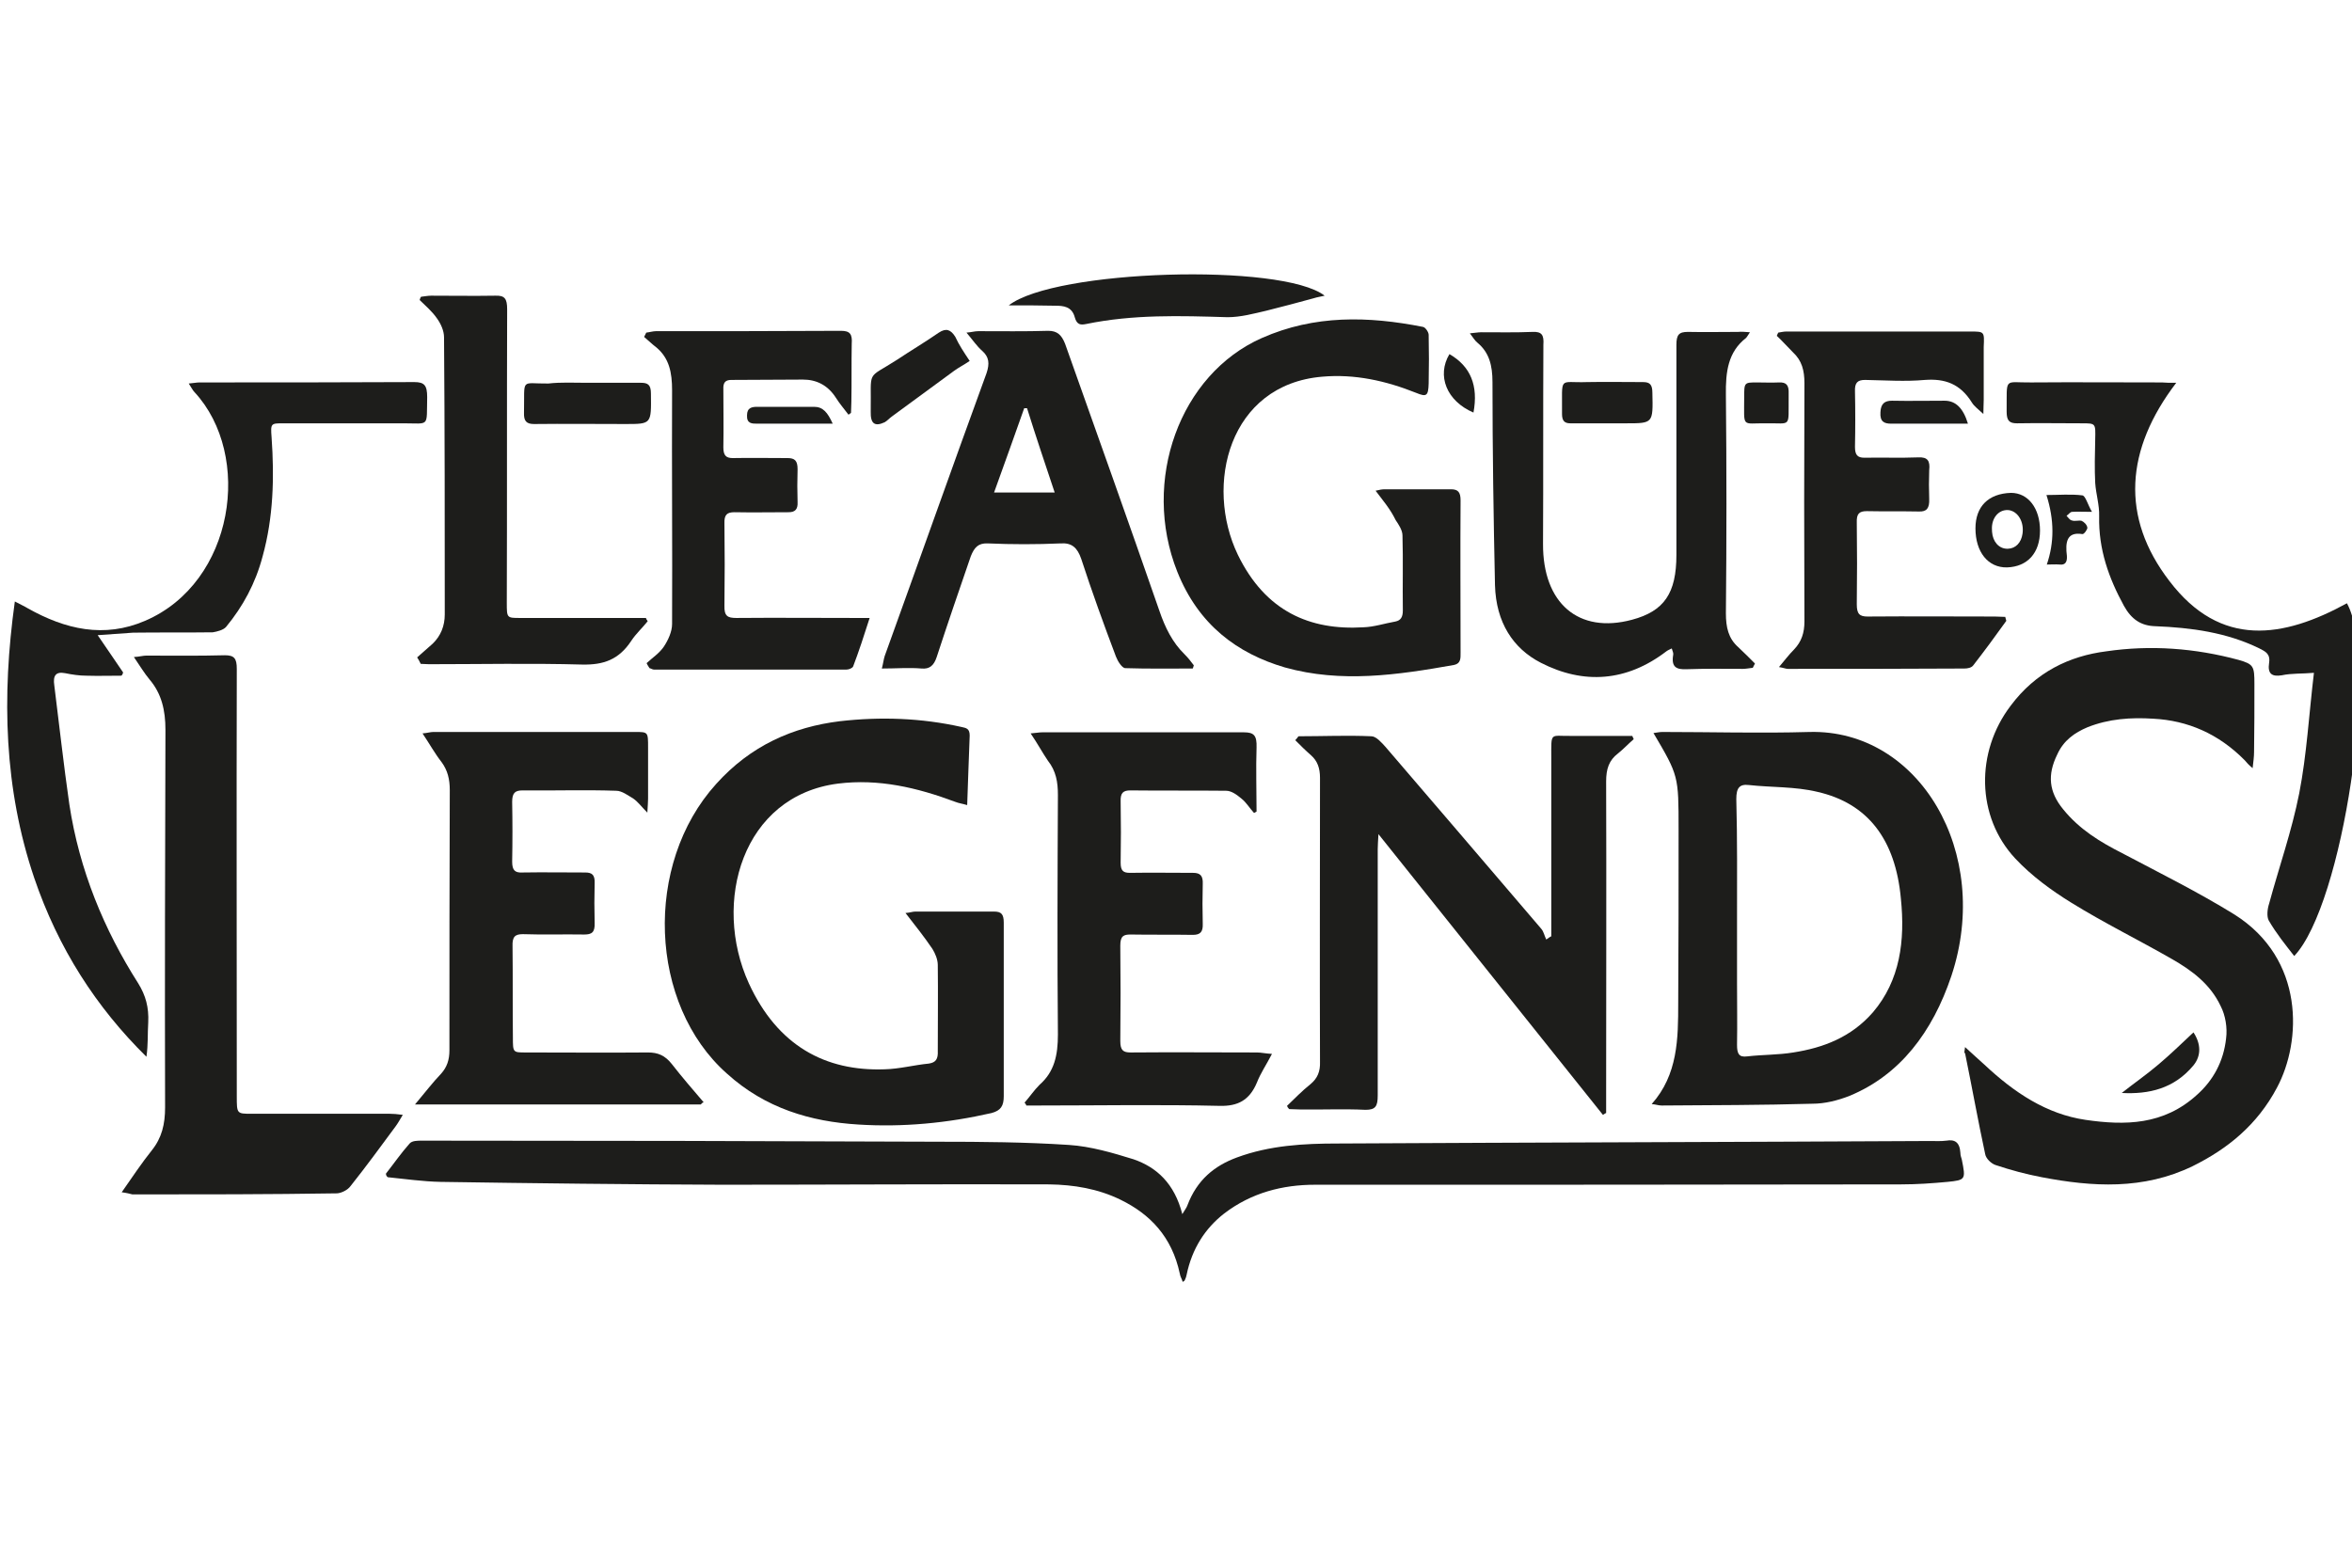
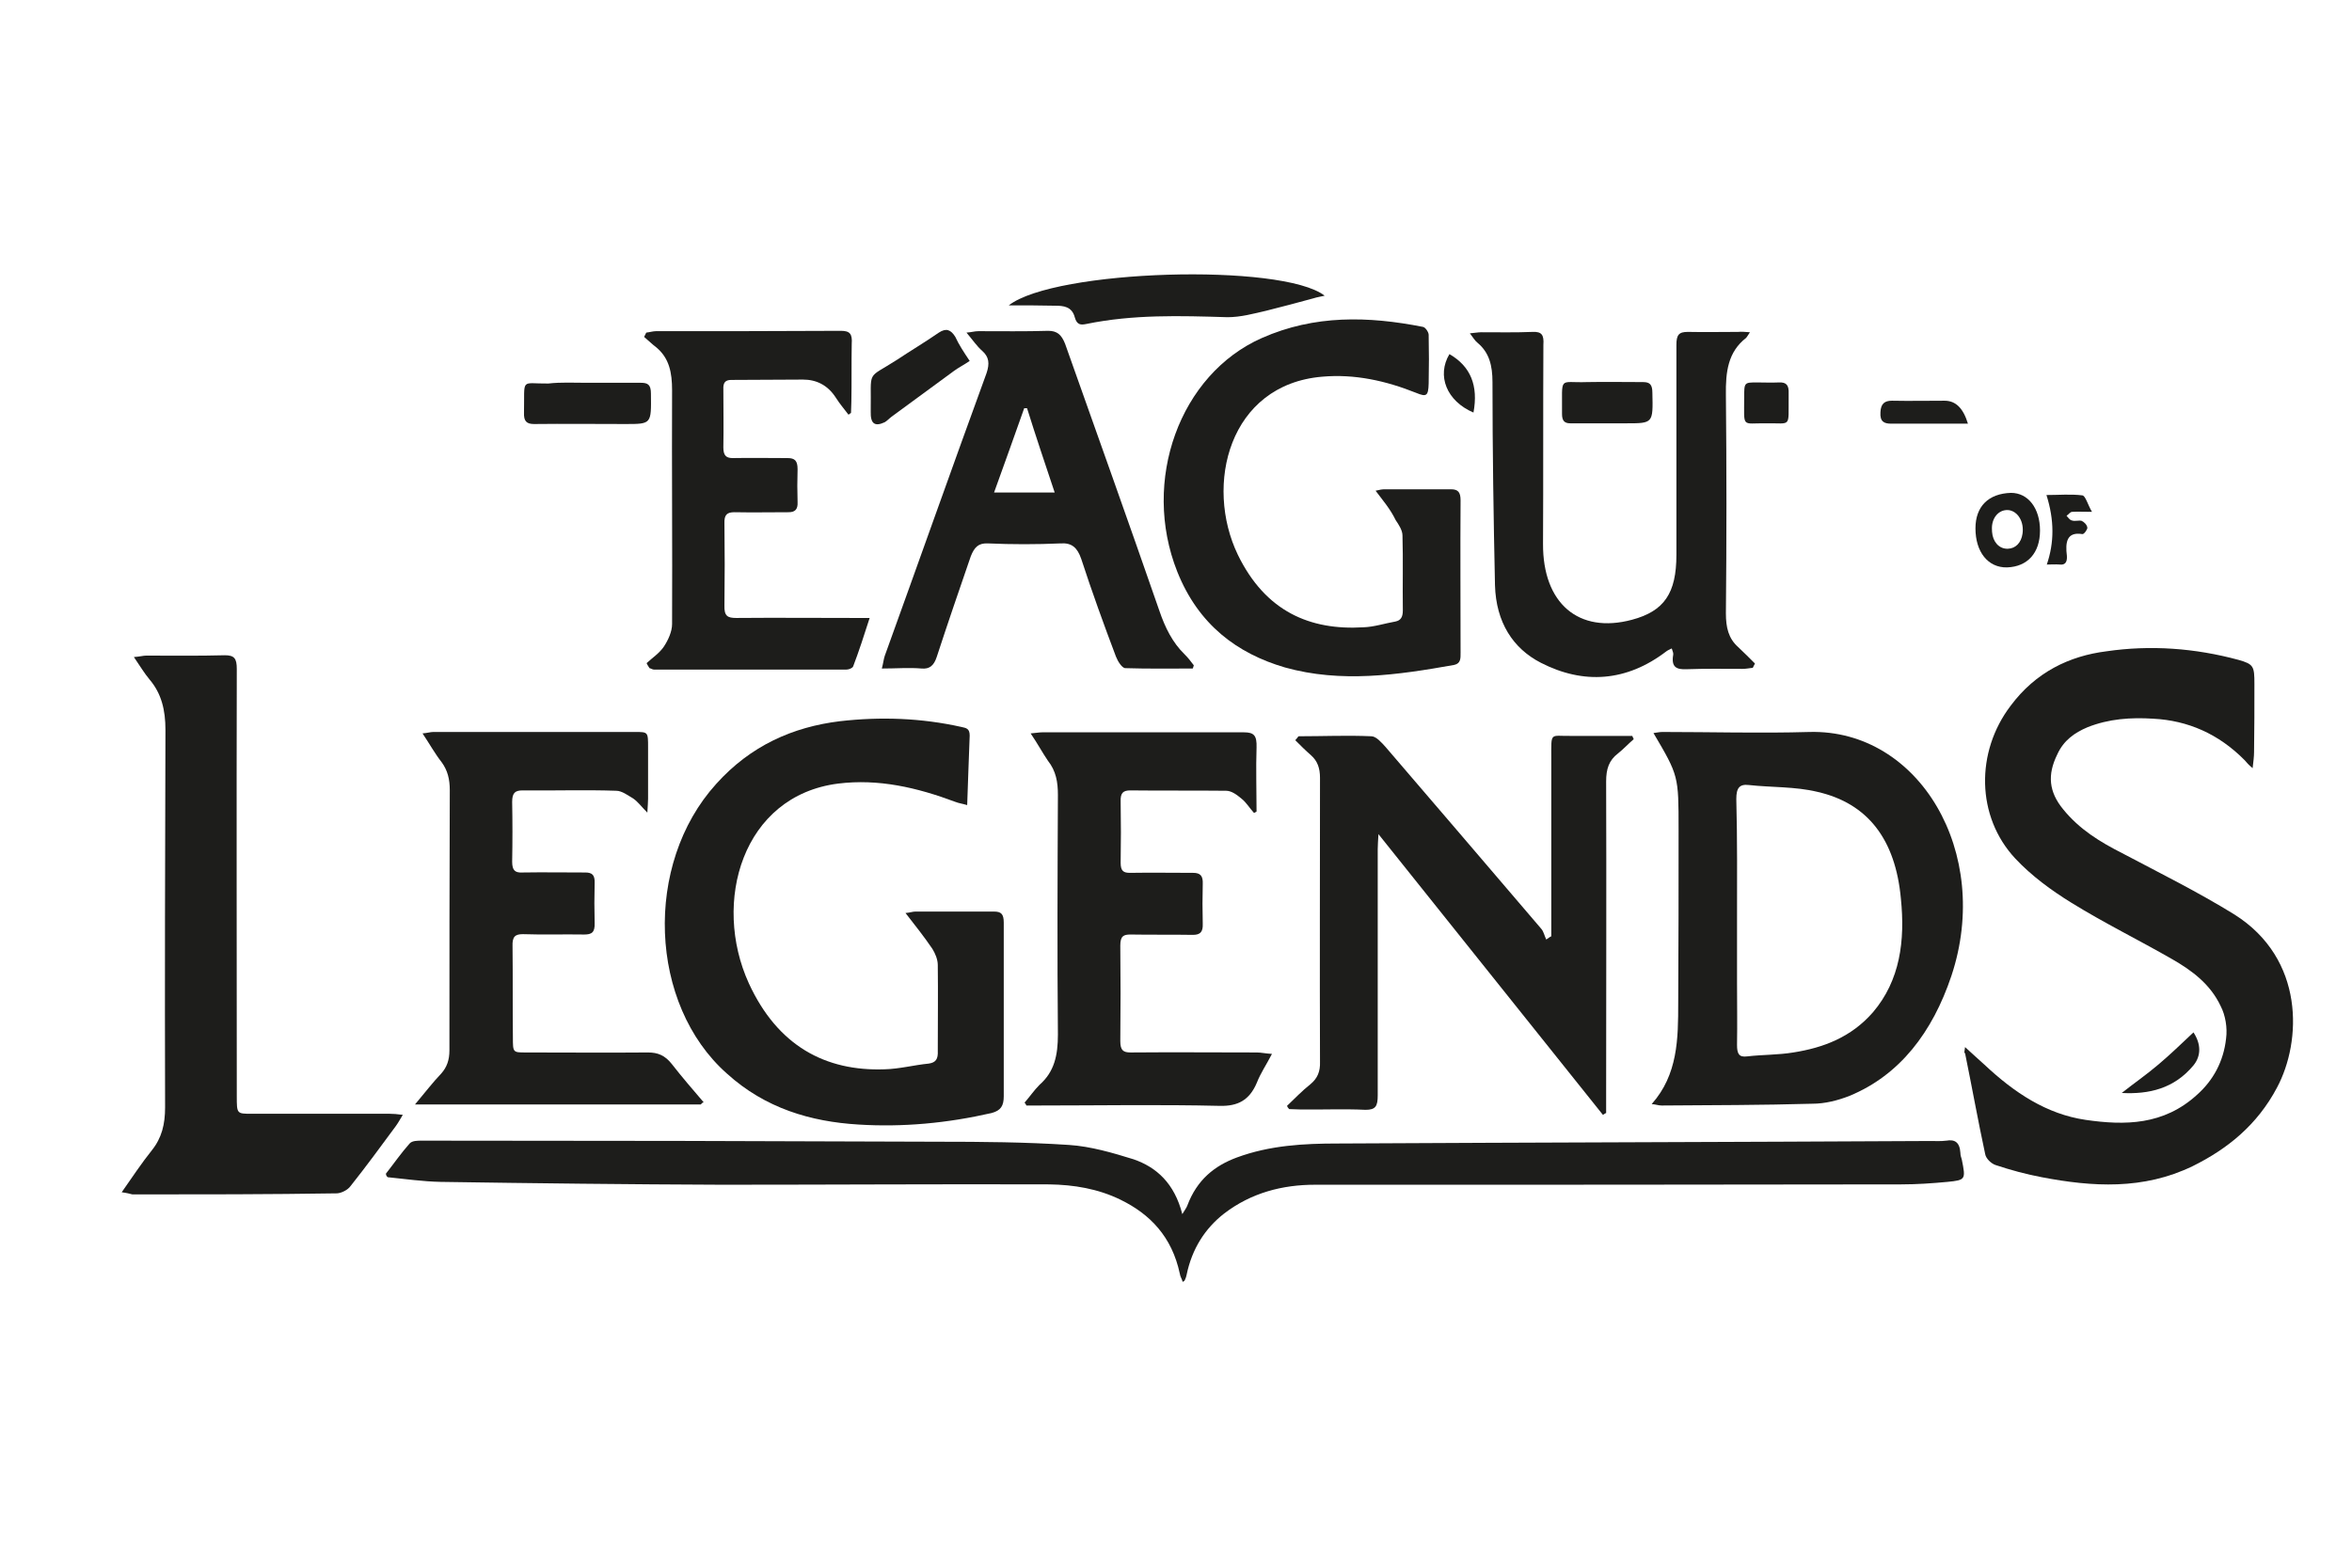
<svg xmlns="http://www.w3.org/2000/svg" width="120" height="80" viewBox="0 0 120 80" fill="none">
  <g clip-path="url(#clip0_8673_11986)">
    <path d="M100.258 53.433C100.642 53.781 100.935 54.055 101.246 54.33C102.765 55.756 104.411 56.854 106.405 57.147C108.417 57.44 110.393 57.421 112.094 55.866C112.918 55.134 113.448 54.165 113.576 52.994C113.649 52.445 113.54 51.805 113.302 51.348C112.771 50.213 111.82 49.518 110.832 48.951C109.113 47.963 107.356 47.103 105.673 46.061C104.667 45.439 103.661 44.707 102.819 43.81C100.825 41.67 100.789 38.377 102.582 36.017C103.862 34.298 105.582 33.474 107.466 33.237C109.716 32.907 111.985 33.072 114.217 33.676C114.985 33.895 115.021 34.005 115.021 34.901C115.021 36.054 115.021 37.225 115.003 38.377C115.003 38.615 114.967 38.871 114.93 39.2C114.729 39.036 114.637 38.926 114.528 38.798C113.192 37.444 111.619 36.767 109.863 36.676C108.728 36.603 107.594 36.676 106.497 37.115C105.856 37.389 105.289 37.773 104.96 38.505C104.448 39.548 104.539 40.408 105.253 41.286C106.094 42.329 107.155 42.969 108.271 43.536C110.174 44.542 112.131 45.512 113.997 46.664C117.601 48.933 117.436 53.14 116.174 55.5C115.168 57.403 113.649 58.629 111.875 59.507C109.35 60.732 106.753 60.568 104.173 60.074C103.387 59.927 102.582 59.708 101.813 59.452C101.594 59.379 101.319 59.123 101.283 58.885C100.917 57.183 100.606 55.445 100.258 53.744C100.203 53.744 100.222 53.671 100.258 53.433Z" fill="#1D1D1B" />
    <path d="M19.691 59.891C20.094 59.379 20.46 58.848 20.899 58.354C21.027 58.208 21.301 58.208 21.521 58.208C30.302 58.208 39.083 58.226 47.864 58.263C50.096 58.263 52.309 58.281 54.541 58.427C55.657 58.501 56.773 58.83 57.834 59.159C59.005 59.562 59.92 60.385 60.322 61.958C60.45 61.739 60.542 61.629 60.578 61.519C61.072 60.202 61.969 59.488 63.103 59.068C64.786 58.446 66.524 58.354 68.262 58.354C78.323 58.299 88.403 58.281 98.484 58.226C98.758 58.226 99.014 58.244 99.307 58.208C99.728 58.135 99.984 58.281 100.02 58.83C100.02 58.958 100.057 59.049 100.093 59.177C100.295 60.184 100.295 60.22 99.362 60.312C98.575 60.385 97.807 60.44 97.002 60.44C87.031 60.458 77.061 60.458 67.091 60.458C65.445 60.458 63.853 60.861 62.463 61.922C61.475 62.69 60.816 63.733 60.542 65.05C60.523 65.141 60.505 65.214 60.45 65.324C60.45 65.343 60.414 65.379 60.341 65.416C60.304 65.269 60.212 65.141 60.194 64.995C59.792 63.111 58.676 61.958 57.176 61.226C56.023 60.659 54.779 60.458 53.535 60.44C47.974 60.421 42.394 60.458 36.833 60.458C32.04 60.44 27.247 60.385 22.472 60.312C21.576 60.293 20.679 60.165 19.783 60.074C19.71 60.019 19.691 59.946 19.691 59.891Z" fill="#1D1D1B" />
    <path d="M46.199 46.591C46.437 46.573 46.565 46.518 46.693 46.518C48.047 46.518 49.364 46.518 50.718 46.518C51.084 46.518 51.212 46.646 51.212 47.085C51.212 50.049 51.212 52.994 51.212 55.939C51.212 56.433 51.065 56.671 50.59 56.799C48.34 57.312 46.071 57.531 43.784 57.385C41.37 57.238 39.046 56.561 37.089 54.787C33.101 51.256 32.826 44.103 36.54 40.005C38.296 38.048 40.455 37.097 42.851 36.804C44.937 36.566 47.004 36.639 49.053 37.097C49.291 37.151 49.474 37.17 49.474 37.536C49.437 38.688 49.382 39.841 49.346 41.085C49.108 41.012 48.925 40.993 48.742 40.92C46.785 40.188 44.827 39.731 42.76 39.987C37.875 40.609 36.32 46.042 38.205 50.177C39.668 53.36 42.101 54.677 45.138 54.567C45.888 54.549 46.638 54.348 47.388 54.275C47.754 54.22 47.864 54.037 47.846 53.634C47.846 52.171 47.864 50.689 47.846 49.244C47.846 48.969 47.718 48.658 47.571 48.421C47.151 47.799 46.693 47.231 46.199 46.591Z" fill="#1D1D1B" />
    <path d="M65.664 56.433C66.048 56.068 66.432 55.665 66.871 55.317C67.219 55.025 67.365 54.677 67.347 54.183C67.329 49.335 67.347 44.524 67.347 39.694C67.347 39.2 67.219 38.835 66.89 38.542C66.615 38.304 66.359 38.048 66.085 37.773C66.121 37.719 66.176 37.682 66.195 37.645C66.213 37.627 66.231 37.572 66.268 37.572C67.512 37.572 68.756 37.517 69.963 37.572C70.219 37.572 70.494 37.902 70.695 38.121C73.347 41.213 75.982 44.286 78.635 47.396C78.763 47.542 78.799 47.762 78.891 47.945C78.982 47.89 79.055 47.817 79.147 47.78C79.147 47.488 79.147 47.195 79.147 46.884C79.147 44.176 79.147 41.432 79.147 38.706C79.147 37.316 79.073 37.572 80.135 37.554C81.177 37.554 82.238 37.554 83.281 37.554C83.299 37.609 83.318 37.645 83.354 37.719C83.08 37.956 82.824 38.231 82.549 38.45C82.092 38.798 81.946 39.237 81.946 39.877C81.964 45.183 81.946 50.488 81.946 55.83C81.946 56.159 81.946 56.47 81.946 56.799C81.873 56.818 81.836 56.872 81.781 56.891C77.994 52.153 74.207 47.414 70.329 42.566C70.311 42.914 70.292 43.134 70.292 43.335C70.292 47.524 70.292 51.732 70.292 55.903C70.292 56.452 70.183 56.635 69.67 56.635C68.555 56.58 67.42 56.635 66.304 56.616C66.14 56.616 65.939 56.598 65.774 56.598C65.719 56.543 65.682 56.488 65.664 56.433Z" fill="#1D1D1B" />
    <path d="M84.269 56.342C85.605 54.842 85.623 53.012 85.623 51.183C85.642 48.219 85.642 45.274 85.642 42.329C85.642 39.585 85.642 39.585 84.361 37.408C84.526 37.389 84.654 37.353 84.818 37.353C87.325 37.353 89.813 37.426 92.319 37.353C97.917 37.206 101.649 43.518 99.563 49.793C98.594 52.683 96.929 54.86 94.368 55.921C93.764 56.159 93.106 56.324 92.465 56.324C89.904 56.397 87.343 56.397 84.782 56.415C84.599 56.415 84.507 56.36 84.269 56.342ZM88.624 47.012C88.624 48.055 88.624 49.116 88.624 50.14C88.624 51.201 88.642 52.262 88.624 53.323C88.624 53.762 88.715 53.964 89.136 53.909C89.922 53.817 90.727 53.836 91.496 53.708C93.014 53.47 94.441 52.939 95.557 51.659C96.947 50.03 97.203 48 96.984 45.859C96.709 42.841 95.301 40.993 92.721 40.408C91.587 40.133 90.38 40.188 89.227 40.06C88.751 40.005 88.587 40.207 88.587 40.774C88.642 42.841 88.624 44.908 88.624 47.012Z" fill="#1D1D1B" />
    <path d="M6.209 60.842C6.758 60.056 7.233 59.342 7.746 58.702C8.258 58.062 8.423 57.366 8.423 56.507C8.404 50.085 8.423 43.664 8.441 37.243C8.441 36.237 8.24 35.395 7.636 34.682C7.362 34.353 7.142 33.987 6.831 33.529C7.124 33.511 7.307 33.456 7.453 33.456C8.807 33.456 10.124 33.474 11.478 33.438C11.953 33.438 12.081 33.602 12.081 34.133C12.063 41.396 12.081 48.677 12.081 55.939C12.081 56.836 12.081 56.836 12.831 56.836C15.191 56.836 17.515 56.836 19.875 56.836C20.076 56.836 20.259 56.854 20.551 56.891C20.387 57.165 20.295 57.33 20.186 57.476C19.417 58.519 18.667 59.543 17.881 60.531C17.734 60.732 17.423 60.879 17.204 60.897C13.728 60.952 10.252 60.952 6.758 60.952C6.611 60.915 6.483 60.879 6.209 60.842Z" fill="#1D1D1B" />
    <path d="M35.754 56.36C30.943 56.36 26.113 56.36 21.174 56.36C21.668 55.775 22.07 55.244 22.509 54.787C22.802 54.458 22.93 54.092 22.93 53.598C22.93 49.171 22.93 44.743 22.948 40.316C22.948 39.768 22.839 39.31 22.528 38.889C22.198 38.469 21.924 37.975 21.558 37.426C21.796 37.408 21.96 37.353 22.107 37.353C25.528 37.353 28.985 37.353 32.406 37.353C33.065 37.353 33.065 37.353 33.065 38.139C33.065 38.999 33.065 39.859 33.065 40.755C33.065 40.92 33.047 41.121 33.028 41.469C32.736 41.176 32.553 40.92 32.315 40.755C32.04 40.591 31.729 40.353 31.437 40.353C29.845 40.298 28.254 40.353 26.662 40.335C26.278 40.335 26.131 40.463 26.131 40.92C26.15 41.926 26.15 42.969 26.131 43.975C26.131 44.414 26.278 44.542 26.644 44.524C27.723 44.506 28.784 44.524 29.863 44.524C30.211 44.524 30.357 44.652 30.339 45.073C30.321 45.731 30.321 46.427 30.339 47.103C30.357 47.579 30.193 47.689 29.809 47.689C28.766 47.671 27.723 47.707 26.68 47.671C26.278 47.671 26.131 47.799 26.15 48.293C26.168 49.848 26.15 51.384 26.168 52.939C26.168 53.708 26.168 53.708 26.827 53.708C28.912 53.708 30.979 53.726 33.065 53.708C33.559 53.708 33.925 53.854 34.272 54.293C34.785 54.952 35.352 55.61 35.901 56.25C35.827 56.269 35.791 56.324 35.754 56.36Z" fill="#1D1D1B" />
    <path d="M70.183 25.041C70.403 24.986 70.531 24.968 70.659 24.968C71.775 24.968 72.909 24.968 74.025 24.968C74.391 24.968 74.519 25.114 74.519 25.535C74.5 28.133 74.519 30.712 74.519 33.31C74.519 33.584 74.537 33.859 74.189 33.932C71.317 34.444 68.427 34.865 65.555 34.06C63.121 33.346 61.146 31.883 60.066 29.175C58.219 24.529 60.194 19.095 64.384 17.248C67.073 16.059 69.817 16.132 72.598 16.681C72.726 16.699 72.891 16.955 72.891 17.083C72.909 17.925 72.909 18.73 72.891 19.571C72.872 20.211 72.781 20.266 72.25 20.047C70.695 19.425 69.104 19.077 67.457 19.223C62.701 19.626 61.438 24.748 63.158 28.316C64.567 31.206 66.835 32.176 69.561 32.011C70.11 31.993 70.659 31.81 71.189 31.718C71.463 31.663 71.573 31.499 71.573 31.151C71.555 29.87 71.592 28.608 71.555 27.328C71.555 27.053 71.354 26.761 71.207 26.541C70.933 25.974 70.567 25.553 70.183 25.041Z" fill="#1D1D1B" />
    <path d="M52.584 37.426C52.84 37.408 53.005 37.371 53.17 37.371C56.591 37.371 60.048 37.371 63.469 37.371C63.982 37.371 64.128 37.536 64.11 38.139C64.073 39.219 64.11 40.335 64.11 41.414C64.073 41.432 64.018 41.469 63.982 41.487C63.762 41.249 63.579 40.938 63.341 40.755C63.103 40.554 62.829 40.353 62.555 40.353C60.926 40.335 59.298 40.353 57.67 40.335C57.304 40.335 57.158 40.463 57.176 40.902C57.194 41.944 57.194 43.005 57.176 44.03C57.176 44.451 57.323 44.542 57.652 44.542C58.731 44.524 59.792 44.542 60.872 44.542C61.237 44.542 61.384 44.689 61.365 45.109C61.347 45.768 61.347 46.463 61.365 47.14C61.384 47.579 61.219 47.707 60.853 47.707C59.81 47.689 58.731 47.707 57.688 47.689C57.323 47.689 57.158 47.762 57.158 48.256C57.176 49.884 57.176 51.494 57.158 53.122C57.158 53.598 57.304 53.708 57.688 53.708C59.829 53.689 61.969 53.708 64.128 53.708C64.347 53.708 64.549 53.762 64.896 53.781C64.604 54.348 64.311 54.769 64.128 55.244C63.744 56.159 63.14 56.452 62.244 56.433C59.134 56.36 56.042 56.415 52.95 56.415C52.749 56.415 52.566 56.415 52.365 56.415C52.347 56.36 52.328 56.324 52.273 56.269C52.53 55.976 52.767 55.628 53.042 55.354C53.792 54.695 53.975 53.854 53.975 52.793C53.938 48.713 53.956 44.652 53.975 40.572C53.975 39.914 53.883 39.347 53.462 38.816C53.188 38.414 52.932 37.938 52.584 37.426Z" fill="#1D1D1B" />
-     <path d="M4.983 32.413C5.477 33.127 5.88 33.73 6.282 34.316C6.264 34.371 6.246 34.444 6.191 34.481C5.587 34.481 5.02 34.499 4.416 34.481C4.05 34.481 3.684 34.426 3.319 34.352C2.843 34.261 2.697 34.481 2.77 34.974C3.026 37.005 3.245 39.017 3.538 41.048C4.05 44.414 5.313 47.451 7.05 50.177C7.435 50.799 7.599 51.403 7.563 52.171C7.526 52.738 7.563 53.305 7.471 53.927C4.91 51.403 2.971 48.402 1.745 44.798C0.209 40.261 0.08 35.56 0.757 30.694C1.032 30.84 1.233 30.931 1.416 31.041C3.337 32.121 5.313 32.578 7.398 31.682C11.972 29.724 12.905 23.23 9.923 20.01C9.831 19.919 9.776 19.791 9.63 19.571C9.868 19.553 10.032 19.516 10.179 19.516C13.838 19.516 17.478 19.516 21.137 19.498C21.649 19.498 21.795 19.662 21.795 20.266C21.759 21.821 21.942 21.602 20.588 21.602C18.557 21.602 16.49 21.602 14.46 21.602C13.819 21.602 13.801 21.602 13.856 22.315C14.002 24.364 13.947 26.413 13.399 28.389C13.033 29.779 12.392 30.95 11.533 31.993C11.386 32.157 11.075 32.23 10.856 32.267C9.502 32.285 8.13 32.267 6.794 32.285C6.246 32.322 5.697 32.358 4.983 32.413Z" fill="#1D1D1B" />
    <path d="M89.282 16.955C89.172 17.12 89.135 17.193 89.081 17.248C88.166 17.961 88.038 18.967 88.056 20.156C88.093 23.852 88.093 27.584 88.056 31.297C88.056 32.011 88.184 32.578 88.678 33.017C88.971 33.291 89.263 33.584 89.538 33.859C89.501 33.932 89.465 34.005 89.428 34.078C89.263 34.096 89.081 34.133 88.916 34.133C87.946 34.133 87.013 34.115 86.044 34.151C85.55 34.17 85.257 34.06 85.367 33.419C85.385 33.346 85.349 33.255 85.294 33.09C85.184 33.145 85.092 33.182 85.019 33.237C82.989 34.792 80.793 34.938 78.616 33.822C77.189 33.09 76.33 31.755 76.275 29.87C76.201 26.413 76.147 22.955 76.147 19.498C76.147 18.656 75.982 17.998 75.397 17.504C75.269 17.412 75.159 17.229 74.994 17.01C75.25 16.991 75.397 16.955 75.579 16.955C76.458 16.955 77.317 16.973 78.196 16.937C78.653 16.918 78.781 17.083 78.744 17.595C78.726 20.98 78.744 24.364 78.726 27.748C78.708 30.785 80.537 32.358 83.263 31.627C84.909 31.188 85.531 30.273 85.531 28.316C85.531 24.73 85.531 21.163 85.531 17.595C85.531 17.083 85.659 16.937 86.117 16.937C86.977 16.955 87.837 16.937 88.678 16.937C88.861 16.918 89.007 16.937 89.282 16.955Z" fill="#1D1D1B" />
    <path d="M60.853 34.115C59.7 34.115 58.566 34.133 57.414 34.096C57.249 34.096 57.03 33.749 56.938 33.511C56.316 31.865 55.712 30.2 55.164 28.517C54.962 27.931 54.67 27.694 54.121 27.73C52.877 27.785 51.633 27.785 50.389 27.73C49.913 27.712 49.712 27.931 49.529 28.389C48.944 30.09 48.358 31.791 47.791 33.529C47.645 33.968 47.425 34.151 47.023 34.115C46.383 34.06 45.724 34.115 44.992 34.115C45.065 33.84 45.084 33.639 45.139 33.474C46.877 28.663 48.578 23.852 50.334 19.041C50.499 18.547 50.462 18.217 50.114 17.906C49.84 17.669 49.621 17.339 49.31 16.973C49.566 16.955 49.73 16.9 49.913 16.9C51.121 16.9 52.291 16.918 53.481 16.882C53.938 16.882 54.157 17.083 54.34 17.54C55.95 22.077 57.578 26.633 59.152 31.169C59.444 32.029 59.829 32.798 60.432 33.383C60.597 33.548 60.762 33.749 60.908 33.95C60.89 34.023 60.871 34.078 60.853 34.115ZM52.401 20.833C52.365 20.833 52.31 20.833 52.255 20.833C51.761 22.242 51.249 23.651 50.718 25.132C51.797 25.132 52.749 25.132 53.81 25.132C53.316 23.651 52.84 22.242 52.401 20.833Z" fill="#1D1D1B" />
    <path d="M32.991 33.84C33.284 33.566 33.632 33.346 33.869 32.999C34.089 32.669 34.29 32.23 34.29 31.846C34.309 27.877 34.272 23.888 34.29 19.919C34.29 19.004 34.144 18.291 33.504 17.742C33.284 17.577 33.083 17.376 32.863 17.193C32.9 17.12 32.937 17.047 32.973 16.973C33.138 16.955 33.321 16.9 33.467 16.9C36.614 16.9 39.76 16.9 42.907 16.882C43.364 16.882 43.492 17.047 43.456 17.54C43.437 18.528 43.456 19.516 43.437 20.504C43.437 20.705 43.419 20.87 43.419 21.071C43.382 21.089 43.327 21.144 43.291 21.163C43.071 20.87 42.834 20.596 42.651 20.303C42.23 19.644 41.644 19.37 40.968 19.37C39.742 19.37 38.534 19.388 37.309 19.388C37.016 19.388 36.888 19.516 36.906 19.864C36.906 20.852 36.925 21.84 36.906 22.827C36.906 23.23 37.034 23.376 37.382 23.376C38.315 23.358 39.266 23.376 40.181 23.376C40.547 23.376 40.693 23.504 40.693 23.943C40.675 24.51 40.675 25.059 40.693 25.626C40.711 25.992 40.565 26.139 40.236 26.139C39.321 26.139 38.388 26.157 37.473 26.139C37.089 26.139 36.943 26.267 36.961 26.724C36.979 28.114 36.979 29.505 36.961 30.895C36.943 31.444 37.126 31.535 37.565 31.535C39.596 31.517 41.608 31.535 43.638 31.535C43.84 31.535 44.023 31.535 44.37 31.535C44.078 32.45 43.821 33.237 43.529 34.005C43.492 34.096 43.309 34.17 43.181 34.17C39.907 34.17 36.65 34.17 33.376 34.17C33.284 34.17 33.229 34.115 33.138 34.096C33.083 34.005 33.028 33.932 32.991 33.84Z" fill="#1D1D1B" />
-     <path d="M102.362 31.682C101.814 32.45 101.246 33.218 100.679 33.95C100.588 34.078 100.387 34.115 100.222 34.115C97.222 34.133 94.222 34.133 91.221 34.133C91.112 34.133 91.002 34.078 90.764 34.041C91.057 33.694 91.276 33.401 91.532 33.145C91.917 32.743 92.063 32.285 92.063 31.718C92.045 27.675 92.045 23.596 92.063 19.553C92.063 18.912 91.935 18.4 91.478 17.979C91.203 17.705 90.947 17.412 90.654 17.138C90.673 17.083 90.691 17.046 90.728 16.973C90.856 16.955 91.002 16.918 91.13 16.918C94.258 16.918 97.405 16.918 100.533 16.918C101.246 16.918 101.246 16.918 101.21 17.705C101.21 18.62 101.21 19.534 101.21 20.413C101.21 20.614 101.192 20.778 101.192 21.126C100.935 20.888 100.716 20.724 100.606 20.541C100.003 19.571 99.216 19.315 98.21 19.388C97.204 19.48 96.179 19.406 95.155 19.388C94.77 19.388 94.624 19.534 94.642 19.973C94.661 20.906 94.661 21.876 94.642 22.809C94.642 23.212 94.77 23.358 95.118 23.358C96.033 23.34 96.966 23.376 97.88 23.34C98.338 23.321 98.484 23.504 98.429 23.998C98.411 24.474 98.411 24.968 98.429 25.462C98.448 25.937 98.301 26.12 97.899 26.102C97.021 26.084 96.124 26.102 95.246 26.084C94.862 26.084 94.716 26.212 94.734 26.669C94.752 28.059 94.752 29.45 94.734 30.84C94.734 31.334 94.88 31.462 95.283 31.462C97.441 31.444 99.6 31.462 101.777 31.462C101.942 31.462 102.143 31.48 102.308 31.48C102.326 31.553 102.344 31.627 102.362 31.682Z" fill="#1D1D1B" />
-     <path d="M111.033 19.534C108.435 22.937 108.179 26.395 110.685 29.651C113.301 33.09 116.503 32.56 119.741 30.785C121.387 33.749 119.54 46.17 117.052 48.786C116.594 48.201 116.137 47.634 115.753 46.975C115.643 46.774 115.68 46.39 115.771 46.115C116.283 44.231 116.924 42.42 117.308 40.481C117.692 38.505 117.802 36.475 118.058 34.334C117.436 34.389 116.924 34.352 116.411 34.462C115.936 34.535 115.68 34.407 115.771 33.822C115.844 33.346 115.552 33.237 115.277 33.09C113.594 32.267 111.783 32.029 109.972 31.956C109.24 31.938 108.746 31.608 108.362 30.913C107.594 29.505 107.063 28.041 107.1 26.34C107.118 25.773 106.935 25.206 106.898 24.638C106.862 23.925 106.88 23.175 106.898 22.443C106.917 21.602 106.935 21.602 106.222 21.602C105.106 21.602 104.008 21.583 102.91 21.602C102.526 21.602 102.38 21.474 102.38 21.016C102.398 19.205 102.215 19.534 103.624 19.516C105.856 19.498 108.069 19.516 110.301 19.516C110.484 19.534 110.685 19.534 111.033 19.534Z" fill="#1D1D1B" />
-     <path d="M21.283 33.548C21.539 33.328 21.814 33.072 22.07 32.852C22.491 32.45 22.692 31.938 22.692 31.352C22.692 26.633 22.692 21.913 22.655 17.211C22.655 16.882 22.491 16.516 22.289 16.241C22.052 15.894 21.704 15.601 21.411 15.309C21.43 15.254 21.448 15.181 21.484 15.144C21.649 15.126 21.832 15.089 21.997 15.089C23.094 15.089 24.174 15.107 25.271 15.089C25.747 15.071 25.875 15.235 25.875 15.784C25.857 20.778 25.875 25.754 25.857 30.749C25.857 31.535 25.857 31.535 26.534 31.535C28.509 31.535 30.448 31.535 32.424 31.535C32.589 31.535 32.772 31.535 32.955 31.535C32.973 31.59 32.991 31.627 33.046 31.7C32.772 32.047 32.443 32.34 32.205 32.706C31.564 33.676 30.778 33.932 29.717 33.913C27.101 33.84 24.485 33.895 21.887 33.895C21.741 33.895 21.594 33.877 21.466 33.877C21.393 33.73 21.338 33.621 21.283 33.548Z" fill="#1D1D1B" />
    <path d="M51.468 15.583C53.809 13.754 65.408 13.406 67.585 15.089C67.365 15.144 67.201 15.162 67.036 15.217C66.231 15.437 65.408 15.656 64.603 15.857C63.962 16.004 63.304 16.187 62.627 16.187C60.212 16.113 57.816 16.04 55.419 16.534C55.145 16.589 54.944 16.589 54.834 16.187C54.688 15.638 54.248 15.601 53.846 15.601C53.096 15.583 52.328 15.583 51.468 15.583Z" fill="#1D1D1B" />
    <path d="M29.936 19.534C30.851 19.534 31.784 19.534 32.699 19.534C33.046 19.534 33.211 19.626 33.211 20.083C33.229 21.638 33.248 21.638 31.912 21.638C30.357 21.638 28.784 21.62 27.247 21.638C26.863 21.638 26.717 21.492 26.735 21.053C26.771 19.242 26.534 19.589 27.979 19.571C28.619 19.498 29.259 19.534 29.936 19.534Z" fill="#1D1D1B" />
    <path d="M49.474 18.419C49.181 18.62 48.889 18.766 48.669 18.931C47.626 19.699 46.547 20.486 45.504 21.254C45.376 21.346 45.266 21.474 45.138 21.547C44.626 21.785 44.407 21.62 44.425 20.998C44.462 18.803 44.169 19.388 45.76 18.364C46.474 17.888 47.187 17.467 47.901 16.973C48.267 16.735 48.504 16.809 48.742 17.193C48.925 17.595 49.181 17.98 49.474 18.419Z" fill="#1D1D1B" />
    <path d="M82.019 21.602C81.379 21.602 80.757 21.602 80.116 21.602C79.823 21.602 79.695 21.474 79.695 21.126C79.714 19.132 79.494 19.553 80.976 19.498C81.909 19.48 82.879 19.498 83.83 19.498C84.177 19.498 84.305 19.626 84.305 20.047C84.342 21.602 84.342 21.602 82.97 21.602C82.641 21.602 82.33 21.602 82.019 21.602Z" fill="#1D1D1B" />
    <path d="M100.405 21.62C100.057 21.62 99.728 21.62 99.399 21.62C98.429 21.62 97.478 21.62 96.49 21.62C96.142 21.62 95.905 21.528 95.941 21.035C95.96 20.595 96.161 20.449 96.527 20.449C97.423 20.467 98.319 20.449 99.216 20.449C99.783 20.449 100.167 20.833 100.405 21.62Z" fill="#1D1D1B" />
    <path d="M90.124 21.602C88.843 21.583 88.989 21.876 88.989 20.285C88.989 19.516 88.989 19.516 89.648 19.516C90.014 19.516 90.38 19.534 90.764 19.516C91.148 19.498 91.276 19.663 91.258 20.083C91.258 20.138 91.258 20.211 91.258 20.248C91.24 21.858 91.422 21.583 90.124 21.602Z" fill="#1D1D1B" />
    <path d="M104.411 25.261C105.051 25.261 105.655 25.206 106.241 25.279C106.405 25.297 106.515 25.754 106.734 26.12C106.277 26.12 106.003 26.102 105.728 26.12C105.619 26.12 105.545 26.248 105.436 26.322C105.527 26.413 105.6 26.541 105.71 26.559C105.856 26.614 106.058 26.541 106.204 26.578C106.332 26.633 106.478 26.779 106.497 26.925C106.515 26.998 106.332 27.273 106.241 27.255C105.454 27.127 105.362 27.657 105.454 28.37C105.472 28.663 105.381 28.846 105.088 28.809C104.868 28.791 104.667 28.809 104.429 28.809C104.814 27.675 104.814 26.541 104.411 25.261Z" fill="#1D1D1B" />
    <path d="M111.912 52.683C112.296 53.269 112.314 53.872 111.912 54.366C110.924 55.555 109.643 55.848 108.253 55.775C108.875 55.281 109.515 54.842 110.137 54.311C110.723 53.817 111.308 53.25 111.912 52.683Z" fill="#1D1D1B" />
-     <path d="M42.485 21.62C42.01 21.62 41.644 21.62 41.278 21.62C40.4 21.62 39.504 21.62 38.625 21.62C38.369 21.62 38.095 21.62 38.113 21.199C38.113 20.797 38.369 20.76 38.644 20.76C39.613 20.76 40.565 20.76 41.534 20.76C41.992 20.76 42.229 21.053 42.485 21.62Z" fill="#1D1D1B" />
    <path d="M75.177 21.053C73.805 20.467 73.293 19.169 73.951 18.071C75.031 18.693 75.433 19.681 75.177 21.053Z" fill="#1D1D1B" />
    <path d="M102.601 25.151C103.478 25.151 104.082 25.938 104.082 27.072C104.082 28.224 103.442 28.919 102.399 28.955C101.43 28.974 100.789 28.169 100.789 26.962C100.789 25.846 101.448 25.187 102.601 25.151ZM102.436 26.029C101.96 26.01 101.594 26.45 101.631 27.035L101.635 27.139C101.672 27.642 101.978 27.992 102.396 28.003C102.403 28.003 102.41 28.004 102.417 28.004V28.003L102.418 28.004C102.425 28.004 102.432 28.003 102.438 28.003C102.843 27.993 103.125 27.689 103.189 27.239C103.199 27.174 103.204 27.106 103.204 27.035C103.204 26.734 103.105 26.474 102.949 26.293C102.931 26.272 102.912 26.252 102.893 26.233C102.864 26.205 102.834 26.179 102.802 26.157C102.742 26.114 102.677 26.082 102.608 26.06C102.597 26.056 102.586 26.053 102.575 26.05C102.555 26.045 102.534 26.04 102.514 26.036L102.436 26.029Z" fill="#1D1D1B" />
  </g>
  <defs>
    <clipPath id="clip0_8673_11986">
      <rect width="120" height="80" fill="white" />
    </clipPath>
  </defs>
</svg>